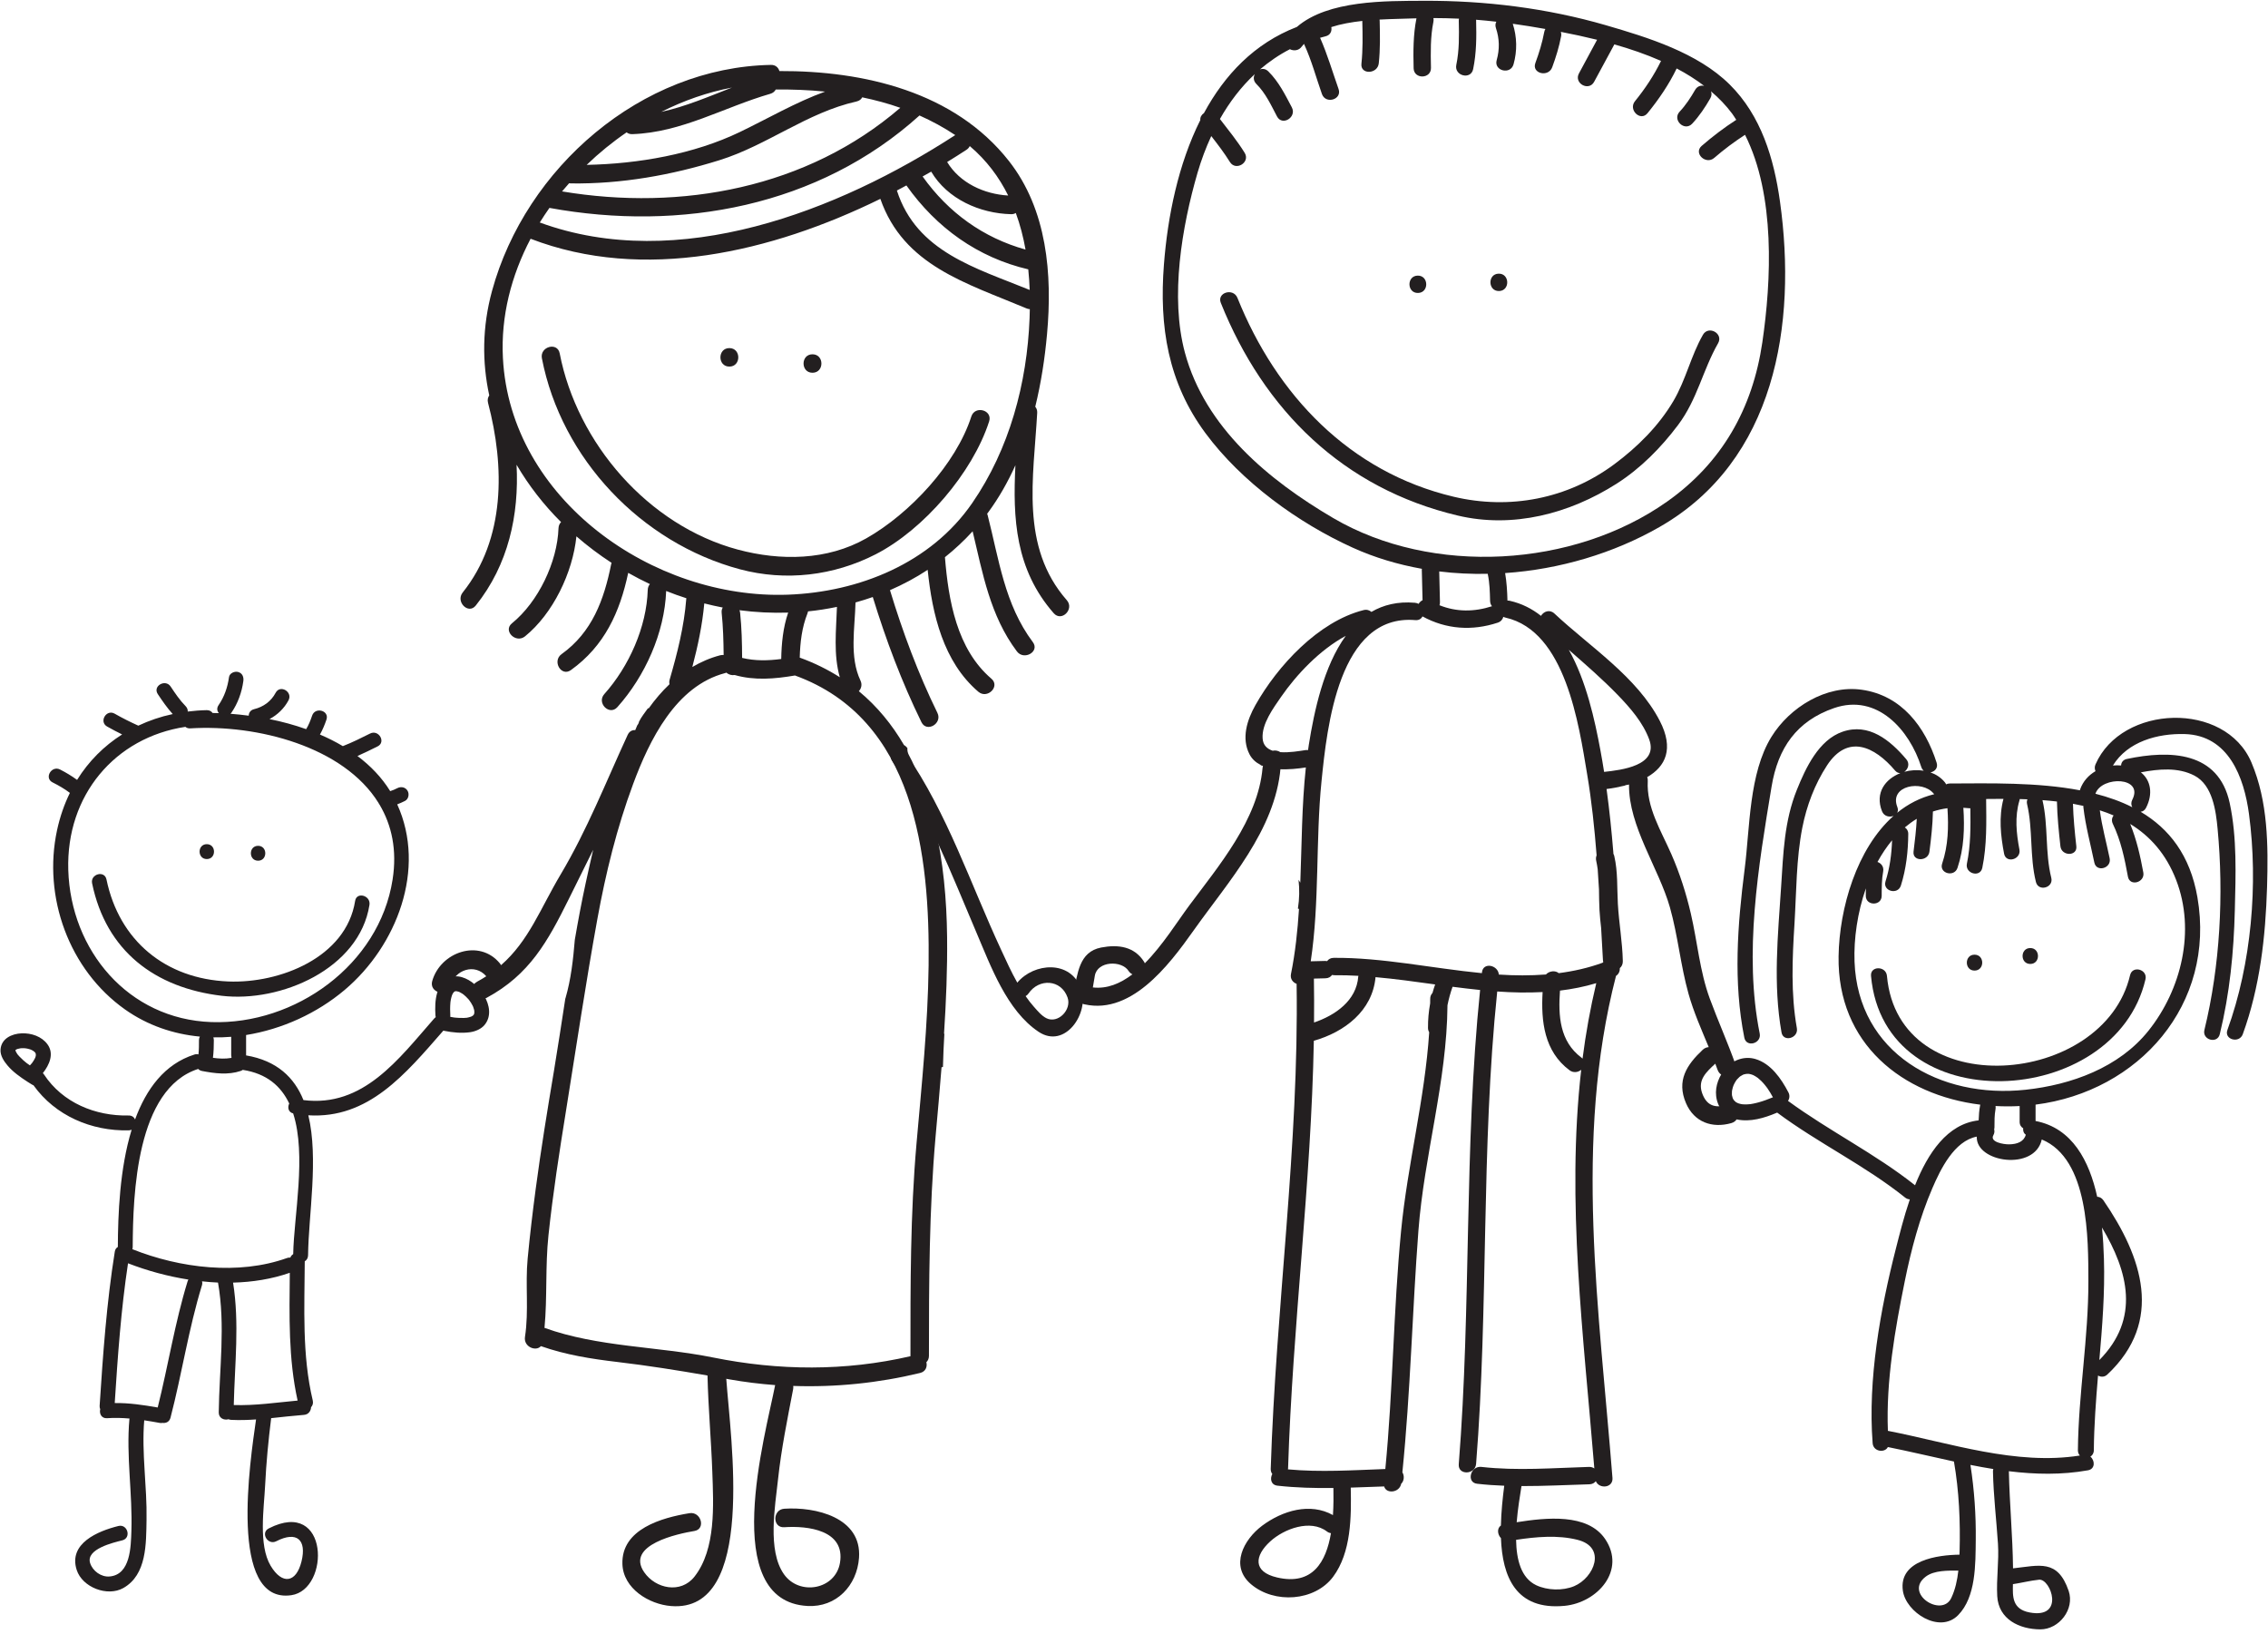
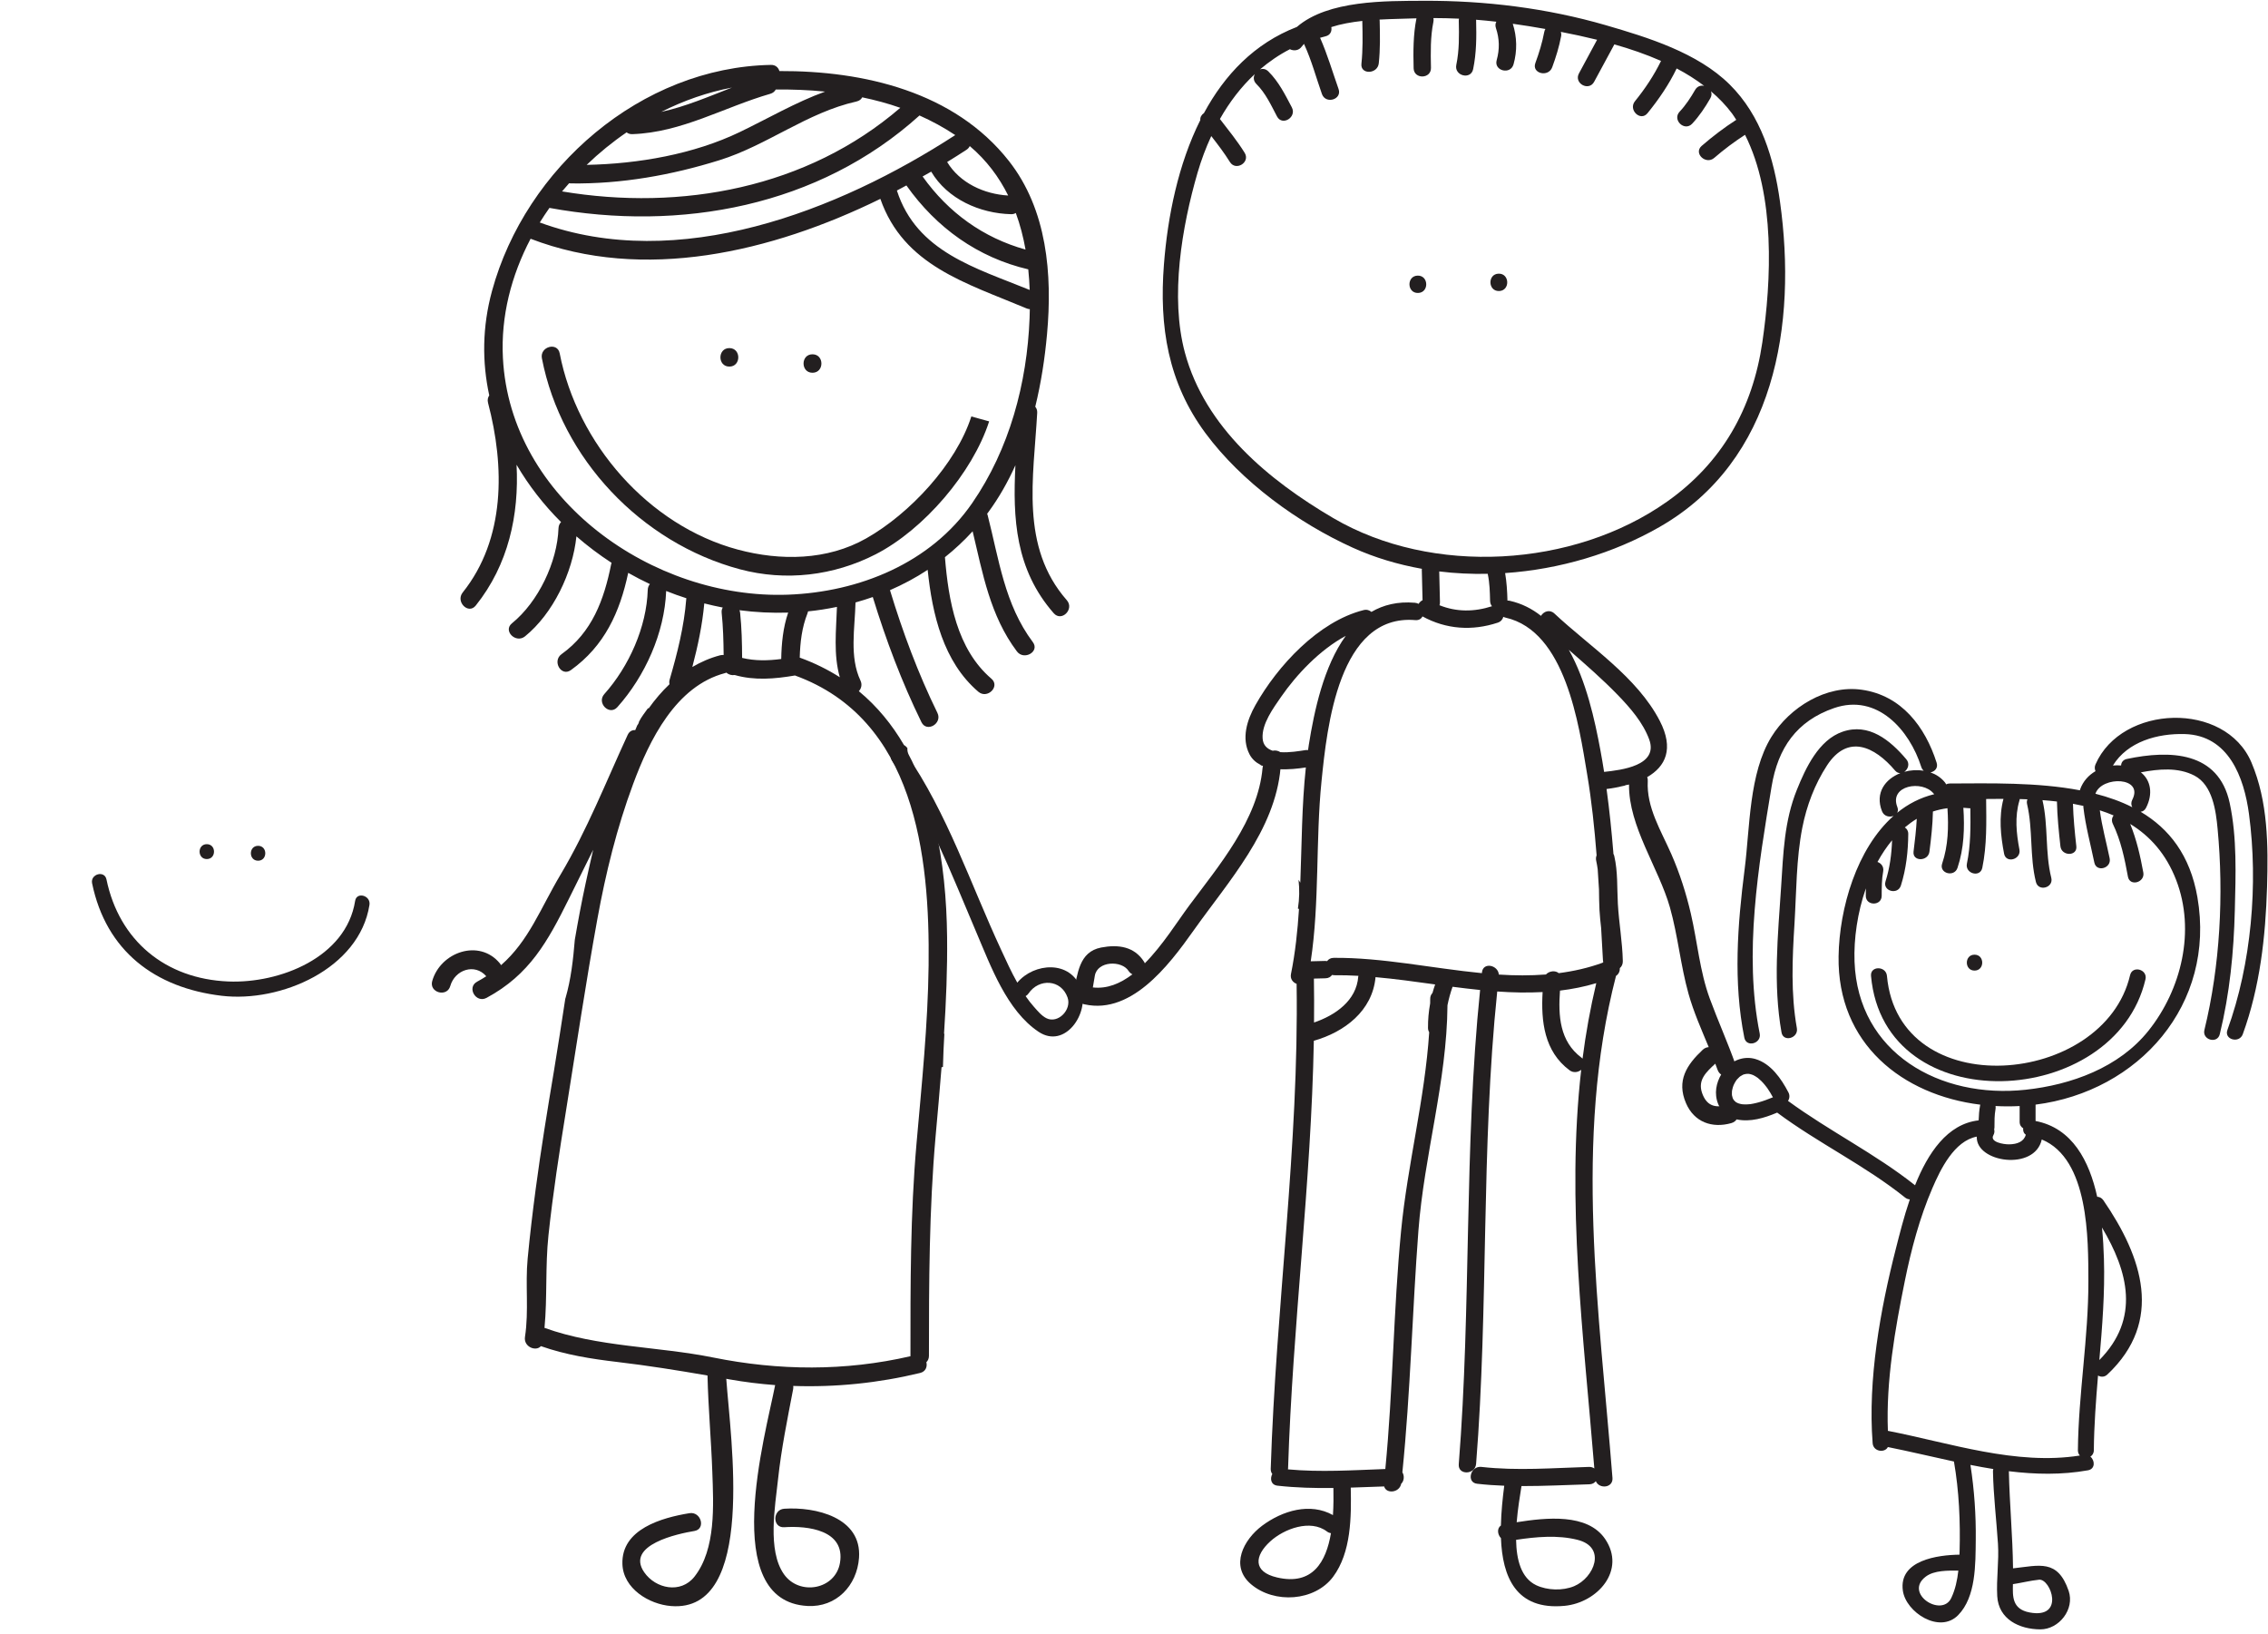
<svg xmlns="http://www.w3.org/2000/svg" height="252.0" preserveAspectRatio="xMidYMid meet" version="1.0" viewBox="37.7 73.3 349.8 252.0" width="349.8" zoomAndPan="magnify">
  <g fill="#231f20" id="change1_1">
-     <path d="M 110.812 229.691 L 110.766 229.789 L 110.754 229.805 L 110.656 229.906 L 110.637 229.926 L 110.52 230.004 L 110.359 230.086 L 110.27 230.113 C 110.09 230.176 109.902 230.219 109.719 230.254 L 109.684 230.262 L 109.648 230.262 C 109.516 230.273 109.379 230.281 109.238 230.289 C 108.98 230.297 108.715 230.293 108.453 230.277 C 108.305 230.27 108.16 230.262 108.016 230.246 L 107.781 230.223 L 107.676 230.207 C 107.496 230.184 107.316 230.148 107.145 230.117 L 107.152 229.895 C 107.117 229.246 107.109 228.602 107.164 227.953 L 107.191 227.715 L 107.234 227.465 C 107.277 227.242 107.336 227.023 107.406 226.812 L 107.445 226.715 L 107.52 226.559 L 107.641 226.367 L 107.762 226.25 L 107.852 226.191 L 107.953 226.164 L 108.109 226.164 C 108.215 226.184 108.316 226.207 108.418 226.238 L 108.535 226.281 L 108.594 226.309 C 108.723 226.375 108.848 226.445 108.973 226.523 L 109.16 226.652 L 109.188 226.672 C 109.441 226.875 109.68 227.105 109.898 227.348 L 110.059 227.527 L 110.066 227.547 C 110.164 227.68 110.262 227.816 110.348 227.957 C 110.43 228.086 110.508 228.227 110.578 228.363 L 110.672 228.559 L 110.68 228.582 C 110.73 228.719 110.773 228.855 110.812 228.996 L 110.852 229.188 C 110.863 229.301 110.859 229.414 110.855 229.531 Z M 82.922 266.711 C 82.727 266.832 82.57 267.008 82.48 267.246 C 82.328 267.227 82.16 267.246 81.977 267.309 C 74.492 269.996 65.445 268.875 58.117 265.953 C 58.148 265.844 58.168 265.738 58.168 265.609 C 58.211 257.473 58.715 241.211 68.27 238.152 C 68.406 238.301 68.59 238.414 68.844 238.465 C 70.816 238.844 72.867 239.113 74.812 238.465 C 74.941 238.422 75.043 238.363 75.141 238.297 C 78.844 238.863 81.039 240.809 82.309 243.484 C 82.02 244.062 82.152 244.82 82.914 245.012 C 84.996 251.445 83.02 260.906 82.922 266.711 Z M 73.754 289.984 C 73.906 283.66 74.645 277.387 73.648 271.105 C 76.656 271.027 79.617 270.559 82.395 269.59 C 82.332 276.195 82.164 282.809 83.602 289.297 C 80.32 289.598 77.059 290.094 73.754 289.984 Z M 66.629 270.922 C 64.668 277.297 63.641 283.902 62.023 290.363 C 59.824 289.98 57.621 289.648 55.395 289.676 C 55.859 282.469 56.363 275.27 57.445 268.125 C 60.371 269.258 63.531 270.133 66.762 270.637 C 66.711 270.723 66.664 270.812 66.629 270.922 Z M 70.598 233.281 C 71.52 233.301 72.441 233.27 73.359 233.195 L 73.359 236.016 C 73.359 236.141 73.383 236.254 73.414 236.355 L 73.367 236.453 C 72.434 236.617 71.488 236.57 70.543 236.434 C 70.656 235.535 70.68 234.629 70.68 233.719 C 70.68 233.555 70.648 233.41 70.598 233.281 Z M 48.23 207.461 C 47.887 195.941 55.438 187.035 66.293 185.395 C 66.473 185.551 66.719 185.648 67.043 185.629 C 77.359 184.992 90.703 188.438 96.086 197.137 C 96.125 197.227 96.172 197.316 96.238 197.391 C 98.117 200.551 98.965 204.383 98.25 208.953 C 96.195 222.121 83.191 231.375 70.301 230.926 C 57.469 230.48 48.605 219.863 48.23 207.461 Z M 41.293 236.816 C 41.086 236.633 40.887 236.438 40.695 236.234 L 40.473 235.984 L 40.438 235.945 L 40.43 235.938 C 40.32 235.781 40.219 235.621 40.137 235.453 L 40.086 235.293 L 40.082 235.289 L 40.082 235.246 L 40.094 235.23 L 40.312 235.102 L 40.449 235.059 C 40.574 235.02 40.699 234.996 40.832 234.973 L 41.008 234.957 C 41.16 234.953 41.316 234.953 41.469 234.957 L 41.672 234.977 L 41.957 235.027 C 42.074 235.051 42.184 235.086 42.301 235.121 L 42.469 235.176 L 42.473 235.18 L 42.727 235.309 L 42.918 235.43 L 43.09 235.59 L 43.105 235.609 L 43.141 235.652 L 43.191 235.746 L 43.223 235.883 L 43.227 236.074 L 43.191 236.238 L 43.125 236.434 L 43.125 236.438 C 43.055 236.594 42.973 236.738 42.883 236.883 L 42.727 237.109 L 42.656 237.219 C 42.547 237.352 42.43 237.477 42.316 237.605 C 42.156 237.488 41.992 237.383 41.836 237.266 L 41.805 237.242 L 41.629 237.098 C 41.516 237.004 41.402 236.906 41.293 236.816 Z M 112.395 226.898 C 111.633 225.609 110.395 224.418 108.93 223.996 C 108.172 223.773 107.34 223.836 106.645 224.23 C 105.852 224.688 105.391 225.539 105.133 226.391 C 104.801 227.508 104.789 228.734 104.859 229.895 C 104.863 229.988 104.883 230.074 104.902 230.16 L 104.684 230.355 C 99.152 236.676 93.719 244.109 84.504 242.957 C 83.09 239.477 80.438 236.879 75.648 236.062 L 75.656 236.016 L 75.656 232.953 L 75.652 232.922 C 81.219 232.027 86.59 229.566 90.84 225.984 C 98.91 219.184 103.492 207.289 98.965 197.348 C 99.363 197.195 99.758 197.023 100.152 196.824 C 100.711 196.547 100.863 195.766 100.562 195.254 C 100.23 194.688 99.555 194.562 98.992 194.844 C 98.629 195.027 98.266 195.191 97.883 195.309 C 96.574 193.191 94.84 191.395 92.832 189.891 C 93.883 189.426 94.914 188.922 95.945 188.406 C 97.27 187.742 96.105 185.762 94.781 186.426 C 93.402 187.117 92.023 187.805 90.578 188.367 C 89.457 187.699 88.273 187.105 87.047 186.582 C 87.453 185.855 87.777 185.094 88.051 184.277 C 88.527 182.871 86.309 182.27 85.84 183.664 C 85.594 184.383 85.32 185.102 84.922 185.75 C 83.086 185.098 81.18 184.582 79.266 184.199 C 80.496 183.543 81.531 182.555 82.199 181.301 C 82.887 179.988 80.906 178.832 80.215 180.137 C 79.512 181.465 78.336 182.316 76.883 182.672 C 76.32 182.809 76.074 183.23 76.062 183.672 C 75.117 183.551 74.18 183.449 73.254 183.379 L 73.395 183.211 C 74.387 181.766 74.992 180.078 75.23 178.344 C 75.32 177.727 75.094 177.113 74.43 176.934 C 73.887 176.781 73.102 177.109 73.02 177.734 C 72.801 179.293 72.305 180.746 71.41 182.051 C 71.094 182.512 71.18 182.965 71.457 183.277 C 71.133 183.27 70.812 183.262 70.492 183.258 C 70.309 183 70.016 182.816 69.594 182.82 C 68.594 182.836 67.617 182.922 66.656 183.035 C 66.672 182.754 66.582 182.461 66.328 182.203 C 65.43 181.289 64.727 180.242 64.02 179.18 C 63.203 177.957 61.211 179.105 62.035 180.34 C 62.746 181.406 63.477 182.469 64.34 183.422 C 62.465 183.82 60.695 184.426 59.031 185.211 C 57.785 184.645 56.566 184.039 55.379 183.359 C 54.09 182.633 52.93 184.613 54.219 185.344 C 54.977 185.773 55.754 186.18 56.535 186.566 C 53.742 188.336 51.379 190.695 49.59 193.574 C 48.758 192.973 47.887 192.441 46.961 191.973 C 45.645 191.309 44.477 193.285 45.801 193.957 C 46.73 194.426 47.648 194.945 48.48 195.582 C 47.617 197.332 46.953 199.246 46.504 201.309 C 44.273 211.625 48.344 222.867 56.984 228.98 C 60.477 231.449 64.449 232.781 68.527 233.164 C 68.441 233.32 68.387 233.504 68.387 233.719 C 68.387 234.445 68.391 235.188 68.309 235.91 C 68.129 235.859 67.918 235.855 67.688 235.93 C 63.066 237.395 60.254 241.266 58.531 245.945 C 58.379 245.59 58.047 245.32 57.531 245.332 C 52.418 245.438 47.363 243.375 44.488 239.008 L 44.312 238.793 C 45.316 237.531 46.082 235.809 45.031 234.367 C 44.133 233.125 42.531 232.605 41.039 232.66 C 39.52 232.719 37.883 233.469 37.781 235.184 C 37.73 236.098 38.289 236.938 38.848 237.605 C 39.699 238.625 40.844 239.418 41.949 240.137 C 42.184 240.285 42.422 240.434 42.664 240.582 L 42.867 240.676 C 46.23 245.371 51.789 247.75 57.531 247.625 C 57.711 247.621 57.867 247.586 58.004 247.523 C 56.152 253.574 55.898 260.637 55.875 265.609 C 55.645 265.734 55.465 265.965 55.406 266.324 C 54.145 274.203 53.582 282.152 53.066 290.105 C 53.055 290.305 53.09 290.48 53.156 290.625 C 52.988 291.301 53.34 292.078 54.219 292.016 C 55.379 291.934 56.531 291.969 57.676 292.066 L 57.66 292.145 C 57.141 297.844 58.156 303.672 57.965 309.398 C 57.883 311.812 57.844 316.148 54.602 316.426 C 53.293 316.539 51.988 315.57 51.602 314.363 C 50.902 312.176 55.238 311.188 56.562 310.852 C 57.996 310.496 57.391 308.281 55.953 308.641 C 52.805 309.426 48.219 311.32 49.527 315.41 C 50.391 318.105 54.262 319.594 56.719 318.207 C 60.355 316.16 60.234 311.34 60.301 307.68 C 60.398 302.59 59.52 297.414 59.945 292.34 C 60.738 292.457 61.531 292.598 62.332 292.742 C 62.488 292.77 62.637 292.766 62.773 292.738 C 63.281 292.812 63.832 292.586 63.996 291.938 C 65.762 285.168 66.785 278.227 68.844 271.531 C 68.914 271.301 68.91 271.09 68.859 270.906 C 69.68 270.996 70.504 271.062 71.324 271.098 C 72.492 277.738 71.52 284.426 71.438 291.125 C 71.426 292.023 72.273 292.375 72.945 292.176 C 73.066 292.23 73.195 292.266 73.352 292.27 C 74.637 292.336 75.914 292.297 77.191 292.207 C 76.297 298.492 72.875 320.723 82.629 319.312 C 88.656 318.445 88.5 304.227 79.152 309.012 C 77.832 309.688 78.992 311.664 80.309 310.992 C 83.488 309.363 85.023 310.77 84.203 314.102 C 83.375 317.457 81.199 317.715 79.445 314.777 C 77.531 311.582 78.422 305.859 78.594 302.336 C 78.762 298.887 79.094 295.438 79.523 292.008 C 81.207 291.836 82.887 291.633 84.578 291.504 C 85.289 291.453 85.656 290.883 85.676 290.32 C 85.91 290.07 86.039 289.719 85.938 289.289 C 84.266 282.238 84.668 275.008 84.703 267.82 C 84.996 267.645 85.211 267.332 85.215 266.887 C 85.281 260.738 86.859 251.965 85.254 245.301 C 94.539 245.871 100.203 238.969 106.086 232.238 L 106.211 232.277 C 107.547 232.539 108.879 232.676 110.227 232.484 C 111.031 232.363 111.906 232.004 112.438 231.363 C 113.535 230.035 113.207 228.281 112.395 226.898" fill="inherit" />
    <path d="M 92.473 212.238 C 91.094 220.977 80.828 224.988 72.91 224.664 C 63.227 224.27 56.078 218.379 54.121 208.922 C 53.82 207.477 51.605 208.09 51.906 209.531 C 54.062 219.957 61.586 225.648 71.902 226.871 C 80.969 227.945 93.129 222.727 94.684 212.852 C 94.914 211.398 92.699 210.777 92.473 212.238" fill="inherit" />
    <path d="M 77.508 203.742 C 76.023 203.742 76.023 206.039 77.508 206.039 C 78.984 206.039 78.984 203.742 77.508 203.742" fill="inherit" />
    <path d="M 69.594 203.488 C 68.113 203.488 68.113 205.785 69.594 205.785 C 71.078 205.785 71.078 203.488 69.594 203.488" fill="inherit" />
    <path d="M 366.566 196.645 C 366.352 197.062 366.391 197.465 366.566 197.789 C 364.809 196.898 362.895 196.227 360.887 195.711 L 360.895 195.68 C 361.871 192.934 368.406 193.07 366.566 196.645 Z M 373.336 209.016 C 376.344 216.82 374.16 225.879 369.066 232.258 C 364.52 237.949 357.168 240.598 350.129 241.359 C 336.898 242.801 324.254 235.695 323.73 221.609 C 323.602 218.09 324.176 214.043 325.48 210.301 C 325.469 210.684 325.465 211.066 325.465 211.453 C 325.465 213.039 327.918 213.039 327.918 211.453 C 327.922 210.191 327.918 208.934 328.148 207.688 C 328.285 206.953 327.82 206.422 327.27 206.23 C 327.93 205.027 328.676 203.898 329.52 202.887 C 329.445 205.043 329.172 207.137 328.512 209.219 C 328.027 210.73 330.398 211.375 330.879 209.871 C 331.699 207.277 331.992 204.613 332.016 201.906 C 332.02 201.43 331.797 201.102 331.488 200.906 C 332.07 200.422 332.676 199.965 333.328 199.578 C 333.238 201.27 333.043 202.949 332.832 204.629 C 332.637 206.203 335.098 206.184 335.285 204.629 C 335.547 202.578 335.777 200.523 335.82 198.449 C 336.535 198.219 337.281 198.047 338.062 197.941 C 338.25 200.844 338.184 203.695 337.242 206.488 C 336.738 207.996 339.109 208.637 339.609 207.145 C 340.621 204.129 340.719 201.012 340.516 197.875 C 340.812 197.891 341.117 197.91 341.43 197.949 L 341.594 197.949 C 341.633 200.809 341.648 203.672 341.062 206.488 C 340.742 208.035 343.109 208.691 343.434 207.145 C 344.16 203.633 344.062 200.082 344.027 196.52 C 344.918 196.508 345.801 196.496 346.699 196.5 C 345.965 199.281 346.258 202.156 346.797 204.961 C 347.094 206.516 349.461 205.852 349.16 204.309 C 348.688 201.805 348.422 199.246 349.16 196.77 L 349.211 196.531 C 349.605 196.539 349.996 196.555 350.395 196.57 C 350.305 196.785 350.277 197.035 350.344 197.316 C 351.27 201.273 350.719 205.375 351.707 209.324 C 352.094 210.859 354.461 210.211 354.074 208.672 C 353.094 204.746 353.637 200.645 352.715 196.695 C 353.469 196.75 354.211 196.824 354.949 196.91 C 354.996 199.223 355.23 201.512 355.484 203.812 C 355.656 205.367 358.113 205.387 357.938 203.812 C 357.695 201.633 357.48 199.453 357.418 197.258 C 357.961 197.355 358.496 197.465 359.027 197.586 L 359.027 197.812 C 359.359 200.695 360.129 203.484 360.715 206.32 C 361.031 207.875 363.398 207.215 363.078 205.668 C 362.57 203.203 361.891 200.762 361.559 198.266 C 362.281 198.496 362.984 198.758 363.68 199.055 C 363.43 199.398 363.336 199.859 363.562 200.34 C 364.809 202.926 365.387 205.703 365.898 208.504 C 366.184 210.062 368.551 209.402 368.27 207.855 C 367.797 205.277 367.227 202.777 366.246 200.371 C 369.293 202.234 371.781 204.98 373.336 209.016 Z M 345.266 247.469 C 345.289 247.367 345.312 247.262 345.312 247.137 C 345.312 246.223 345.305 245.297 345.469 244.395 C 345.504 244.219 345.5 244.039 345.477 243.871 C 346.703 243.938 347.945 243.941 349.195 243.875 L 349.195 246.32 C 349.195 246.797 349.434 247.121 349.742 247.305 C 349.695 247.688 349.812 248.074 350.145 248.293 C 349.867 249.348 348.844 249.77 347.559 249.781 C 346.75 249.793 344.539 249.441 345.145 248.371 C 345.32 248.051 345.34 247.746 345.266 247.469 Z M 352.609 249.031 C 359.895 252.043 359.781 264.383 359.797 270.895 C 359.812 279.621 358.262 288.254 358.18 296.957 C 358.18 297.309 358.301 297.578 358.484 297.773 C 348.609 299.328 338.508 295.844 328.875 293.965 C 328.574 286.273 329.98 278.273 331.492 270.824 C 332.48 265.965 333.77 261.105 335.734 256.543 C 336.984 253.645 339.098 249.254 342.586 248.59 C 342.395 252.582 351.523 253.949 352.609 249.031 Z M 361.488 283.047 C 361.938 277.859 362.355 272.672 362.195 267.438 C 362.152 265.965 362.066 264.316 361.895 262.609 C 365.938 269.395 367.816 276.645 361.488 283.047 Z M 335.922 195.676 L 336.027 195.781 C 333.871 196.301 331.969 197.297 330.305 198.648 C 330.438 198.41 330.469 198.105 330.332 197.758 C 329.023 194.426 334.172 193.535 335.922 195.676 Z M 348.16 317.605 L 348.16 317.602 C 349.516 317.41 350.828 317.059 352.191 316.922 C 354.008 316.746 356.234 323.008 350.73 321.973 C 348.008 321.461 348.121 319.477 348.16 317.605 Z M 338.648 319.746 C 337.188 322.824 331.266 319.031 334.727 316.438 C 336.035 315.457 338.137 315.52 339.742 315.516 C 339.578 316.984 339.27 318.434 338.648 319.746 Z M 311.145 242.535 L 311.051 242.559 C 310.367 242.844 309.668 243.102 308.949 243.301 C 308.664 243.383 308.371 243.449 308.074 243.508 C 307.949 243.531 307.824 243.559 307.695 243.574 L 307.484 243.594 C 307.25 243.617 307.02 243.625 306.781 243.621 C 306.676 243.621 306.57 243.609 306.461 243.602 L 306.379 243.594 C 306.195 243.566 306.02 243.523 305.852 243.469 L 305.75 243.43 L 305.605 243.363 L 305.402 243.246 L 305.398 243.242 C 305.301 243.156 305.211 243.066 305.125 242.973 L 305.027 242.82 L 304.949 242.664 L 304.945 242.664 C 304.898 242.527 304.863 242.391 304.836 242.254 L 304.832 242.23 L 304.816 242.074 C 304.812 241.926 304.812 241.777 304.824 241.629 L 304.836 241.52 L 304.852 241.43 C 304.879 241.277 304.914 241.125 304.961 240.98 C 304.98 240.906 305.051 240.73 305.086 240.633 C 305.199 240.379 305.34 240.137 305.496 239.906 L 305.527 239.863 L 305.613 239.758 C 305.727 239.629 305.844 239.512 305.969 239.402 L 306.055 239.328 L 306.109 239.289 C 306.242 239.199 306.383 239.117 306.523 239.047 L 306.691 238.988 C 306.766 238.969 306.922 238.938 307.023 238.918 C 307.137 238.91 307.246 238.902 307.359 238.906 L 307.441 238.914 L 307.605 238.945 C 307.766 238.98 307.918 239.031 308.07 239.09 L 308.121 239.113 C 308.227 239.168 308.328 239.219 308.43 239.281 C 308.52 239.332 308.605 239.395 308.691 239.453 L 308.809 239.531 C 308.992 239.684 309.176 239.848 309.348 240.012 C 309.543 240.203 309.723 240.406 309.895 240.617 L 310.078 240.848 C 310.156 240.949 310.23 241.051 310.305 241.148 C 310.613 241.594 310.891 242.059 311.145 242.531 Z M 384.949 190.895 C 380.91 181.375 364.926 181.945 360.895 191.184 C 360.73 191.562 360.762 191.926 360.895 192.23 C 359.828 192.852 358.973 193.785 358.527 195.027 L 358.492 195.18 C 351.914 193.93 344.617 194.105 338.43 194.129 C 338.199 194.129 338.012 194.18 337.852 194.262 C 337.805 194.152 337.742 194.043 337.656 193.941 C 337.062 193.211 336.285 192.715 335.438 192.418 C 336.09 192.305 336.652 191.746 336.395 190.934 C 334.621 185.359 330.957 180.547 324.867 179.676 C 319.344 178.883 313.727 182.387 310.914 186.934 C 307.43 192.582 307.602 200.949 306.785 207.305 C 305.68 215.957 305.008 224.723 306.734 233.34 C 307.051 234.895 309.414 234.234 309.105 232.688 C 306.625 220.348 308.906 206.867 310.938 194.594 C 311.914 188.684 314.777 184.5 320.57 182.5 C 327.234 180.203 332.211 185.871 334.027 191.59 C 334.105 191.836 334.242 192.023 334.402 192.16 C 333.41 192 332.367 192.059 331.402 192.332 C 331.977 191.949 332.301 191.078 331.715 190.395 C 329.215 187.441 325.938 184.754 321.887 186.145 C 318.199 187.41 316.184 191.762 314.848 195.074 C 312.879 199.934 312.742 204.918 312.406 210.066 C 311.914 217.555 311.145 225.074 312.469 232.523 C 312.742 234.078 315.109 233.414 314.836 231.871 C 313.887 226.535 314.133 221.129 314.469 215.75 C 314.77 210.855 314.73 205.762 315.676 200.945 C 316.344 197.551 317.594 194.242 319.488 191.34 C 322.664 186.477 326.801 188.379 329.977 192.129 C 330.227 192.422 330.516 192.539 330.797 192.535 C 328.48 193.438 326.848 195.566 327.965 198.406 C 328.277 199.211 329.141 199.379 329.754 199.121 C 324.066 204.16 321.383 213.363 321.27 220.777 C 321.055 234.289 331.141 242.184 343.129 243.664 L 343.102 243.742 C 342.957 244.52 342.895 245.297 342.871 246.082 C 338.027 246.625 335.039 251.152 333.062 256.094 C 326.895 251.203 319.805 247.719 313.469 243.078 C 313.73 242.699 313.758 242.188 313.527 241.758 C 312.426 239.652 310.832 237.324 308.426 236.617 C 306.77 236.133 305.008 236.75 303.879 238.02 C 302.863 239.164 302.207 240.781 302.387 242.328 C 302.59 244.141 303.77 245.559 305.594 245.941 C 307.652 246.375 309.812 245.719 311.703 244.926 L 311.793 244.883 C 318.137 249.605 325.34 253.027 331.523 257.984 C 331.758 258.172 332.012 258.254 332.258 258.27 C 331.32 261.016 330.656 263.727 330.121 265.812 C 327.695 275.281 325.766 286.043 326.523 295.867 C 326.625 297.199 328.41 297.402 328.871 296.465 C 332.234 297.137 335.641 297.961 339.062 298.695 C 339.855 303.246 340.062 307.973 339.934 312.574 C 339.93 312.734 339.922 312.898 339.914 313.062 C 336.602 313.105 330.516 313.895 331.184 318.621 C 331.656 321.957 336.832 325.309 339.703 322.395 C 342.484 319.566 342.379 314.496 342.426 310.828 C 342.473 306.977 342.203 303.047 341.605 299.219 C 342.777 299.449 343.953 299.668 345.137 299.855 C 345.102 299.969 345.078 300.094 345.082 300.234 C 345.156 303.961 345.609 307.66 345.852 311.379 C 346.027 314.082 345.59 316.758 345.738 319.453 C 345.938 323.035 349.16 324.566 352.379 324.582 C 355.285 324.59 357.719 321.465 356.754 318.645 C 355.055 313.691 352.223 314.734 348.176 315.172 C 348.121 310.172 347.641 305.25 347.535 300.234 L 347.531 300.191 C 351.598 300.688 355.672 300.777 359.734 300.051 C 360.875 299.848 360.824 298.531 360.105 297.941 C 360.41 297.754 360.633 297.426 360.637 296.957 C 360.672 293.102 360.965 289.27 361.285 285.438 C 361.715 285.684 362.27 285.707 362.73 285.273 C 371.453 277.062 368.137 267.18 362.105 258.402 C 361.855 258.039 361.508 257.879 361.156 257.863 C 359.941 252.359 357.336 247.27 351.652 246.18 L 351.652 243.656 C 367.562 241.637 379.48 228.223 376.613 211.672 C 375.488 205.176 372.23 201.078 367.855 198.492 C 368.184 198.453 368.488 198.273 368.688 197.887 C 369.785 195.758 369.449 193.645 367.895 192.41 C 370.652 191.887 373.617 191.598 376.152 192.914 C 378.961 194.379 379.465 198.348 379.727 201.117 C 380.688 211.273 380.113 222.242 377.691 232.145 C 377.316 233.684 379.688 234.336 380.062 232.797 C 381.598 226.512 382.223 220.152 382.383 213.691 C 382.516 208.246 382.742 202.484 381.59 197.129 C 379.867 189.164 372.379 188.941 365.727 190.348 C 365.133 190.473 364.863 190.895 364.844 191.352 C 364.422 191.316 364 191.316 363.582 191.359 C 365.844 187.668 370.469 186.383 374.672 186.508 C 381.414 186.707 383.812 193.164 384.57 198.855 C 386.008 209.617 384.949 221.953 381.238 232.145 C 380.695 233.633 383.07 234.27 383.609 232.797 C 386.262 225.512 387.121 217.785 387.355 210.078 C 387.539 203.625 387.508 196.926 384.949 190.895" fill="inherit" />
    <path d="M 366.23 223.684 C 362.215 240.891 330.496 243.629 328.73 223.805 C 328.59 222.242 326.137 222.227 326.273 223.805 C 328.281 246.324 363.918 244.398 368.602 224.332 C 368.961 222.797 366.594 222.141 366.23 223.684" fill="inherit" />
-     <path d="M 350.836 219.508 C 349.254 219.508 349.254 221.961 350.836 221.961 C 352.418 221.961 352.418 219.508 350.836 219.508" fill="inherit" />
    <path d="M 342.238 220.531 C 340.656 220.531 340.656 222.984 342.238 222.984 C 343.82 222.984 343.82 220.531 342.238 220.531" fill="inherit" />
    <path d="M 196.496 122.352 C 196.109 132.406 193.395 142.551 187.648 150.883 C 181.262 160.156 170.184 164.609 159.23 165.012 C 138.41 165.781 116.387 150.281 115.266 128.504 C 114.93 122.07 116.555 115.797 119.535 110.121 C 136.977 116.828 156.68 112.203 173.48 103.969 C 177.082 114.277 186.734 116.949 196.004 120.855 C 196.18 120.934 196.355 120.969 196.531 120.98 C 196.523 121.434 196.516 121.895 196.496 122.352 Z M 167.227 177.746 C 165.371 176.562 163.316 175.539 161.047 174.719 C 161.105 172.387 161.375 170.059 162.246 167.879 C 162.285 167.777 162.312 167.684 162.328 167.586 C 163.832 167.438 165.316 167.199 166.785 166.895 C 166.664 170.539 166.227 174.254 167.227 177.746 Z M 151.746 167.406 C 154.25 167.738 156.766 167.855 159.262 167.777 C 158.477 170.059 158.234 172.523 158.191 174.93 C 156.152 175.195 154.16 175.242 152.16 174.762 C 152.148 172.441 152.094 170.129 151.852 167.816 C 151.84 167.664 151.797 167.535 151.746 167.406 Z M 149.309 174.316 C 149.145 174.305 148.973 174.309 148.781 174.355 C 147.227 174.762 145.805 175.383 144.48 176.164 C 145.332 172.941 146.02 169.672 146.324 166.359 C 147.27 166.598 148.223 166.812 149.176 166.996 C 149.035 167.207 148.969 167.48 149.004 167.816 C 149.23 169.98 149.289 172.148 149.309 174.316 Z M 180.922 222.215 C 180.809 231.391 179.859 240.535 179.055 249.668 C 178.094 260.59 178.121 271.43 178.121 282.398 L 178.133 282.453 C 168.035 284.785 157.828 284.699 147.684 282.652 C 139.105 280.926 129.938 281.059 121.68 278.086 C 122.125 273.352 121.785 268.582 122.289 263.832 C 122.973 257.383 123.969 250.961 125.004 244.559 C 126.59 234.715 128.051 224.828 129.836 215.016 C 131.121 207.949 132.844 200.949 135.348 194.215 C 137.855 187.441 141.945 179.082 149.539 177.102 L 149.738 177.031 C 150.074 177.348 150.555 177.477 151.012 177.402 C 154.07 178.273 157.172 178.008 160.312 177.473 C 178.789 184.18 181.133 205.09 180.922 222.215 Z M 122.441 105.363 C 142.664 109.062 163.973 105.145 179.516 91.109 C 181.414 91.961 183.262 92.953 185.031 94.133 C 166.93 105.883 142.316 115.441 120.953 107.613 C 121.426 106.852 121.922 106.102 122.441 105.363 Z M 125.477 101.559 C 125.562 101.57 125.645 101.586 125.738 101.586 C 133.516 101.695 141.258 100.316 148.668 98.004 C 156.039 95.707 162.18 90.656 169.797 88.953 C 170.238 88.855 170.527 88.613 170.684 88.309 C 172.676 88.727 174.641 89.25 176.555 89.926 C 162.203 102.289 142.809 105.895 124.387 102.82 C 124.738 102.395 125.105 101.973 125.477 101.559 Z M 134.344 93.711 C 134.566 93.891 134.855 94.004 135.234 93.988 C 142.859 93.727 149.324 89.84 156.504 87.766 C 156.918 87.648 157.188 87.402 157.348 87.105 C 159.891 87.078 162.434 87.176 164.957 87.426 C 160.402 89.082 156.184 91.555 151.812 93.66 C 144.695 97.086 136.145 98.57 128.184 98.727 C 130.094 96.887 132.16 95.203 134.344 93.711 Z M 150.594 86.805 C 146.984 88.203 143.438 89.738 139.688 90.555 C 143.172 88.797 146.848 87.52 150.594 86.805 Z M 187.27 95.828 C 189.859 98.02 191.785 100.609 193.195 103.453 C 189.48 103.238 185.738 101.523 183.781 98.285 C 184.789 97.664 185.785 97.043 186.754 96.406 C 187 96.246 187.164 96.047 187.27 95.828 Z M 193.633 106.332 C 193.93 106.344 194.172 106.27 194.371 106.148 C 195.039 107.961 195.527 109.852 195.871 111.789 C 189.367 109.973 183.977 106.105 179.996 100.516 C 180.438 100.266 180.887 100.02 181.32 99.77 C 183.816 103.996 188.828 106.215 193.633 106.332 Z M 196.512 118.016 C 188.219 114.625 179.074 112.164 176.031 102.684 C 176.527 102.426 177.012 102.164 177.496 101.898 C 182.137 108.445 188.504 113.012 196.293 114.84 C 196.398 115.891 196.473 116.953 196.512 118.016 Z M 202.234 165.859 C 195.004 157.609 197.117 146.98 197.672 136.957 C 197.691 136.559 197.566 136.254 197.371 136.027 C 198.277 132.32 198.855 128.531 199.188 124.816 C 200.023 115.625 199.211 105.637 193.301 98.121 C 184.902 87.441 170.922 84.203 157.91 84.258 C 157.754 83.727 157.324 83.293 156.602 83.309 C 136.59 83.676 118.766 99.176 113.586 118.168 C 112.066 123.73 112.047 129.168 113.16 134.285 C 112.945 134.586 112.852 134.973 112.973 135.434 C 115.547 145.219 115.676 156.402 109.062 164.676 C 107.93 166.094 109.93 168.125 111.078 166.688 C 116.117 160.387 117.773 152.707 117.371 144.973 C 119.242 148.176 121.555 151.152 124.234 153.816 C 124.012 154.043 123.855 154.355 123.84 154.762 C 123.656 159.98 120.727 166.125 116.66 169.426 C 115.23 170.582 117.262 172.586 118.676 171.438 C 122.984 167.938 126.027 161.641 126.602 156.016 C 128.305 157.496 130.121 158.863 132.027 160.102 L 131.961 160.316 C 130.859 165.812 129.023 170.809 124.309 174.184 C 122.828 175.242 124.246 177.715 125.746 176.645 C 130.941 172.922 133.301 167.711 134.59 161.645 C 135.688 162.266 136.801 162.844 137.938 163.379 C 137.746 163.598 137.617 163.891 137.605 164.258 C 137.434 170.004 134.711 176.082 130.902 180.344 C 129.684 181.707 131.691 183.73 132.918 182.355 C 137.195 177.574 140.195 170.902 140.445 164.441 C 141.477 164.852 142.512 165.23 143.562 165.562 L 143.543 165.68 C 143.215 169.914 142.16 174.055 140.98 178.121 C 140.906 178.379 140.91 178.613 140.957 178.82 C 139.777 179.941 138.703 181.199 137.727 182.574 L 137.656 182.5 C 137.176 183.184 136.641 183.828 136.258 184.59 C 136.242 184.73 136.195 184.875 136.086 185.023 L 135.98 185.172 C 135.879 185.414 135.773 185.652 135.676 185.898 C 135.219 185.863 134.77 186.07 134.508 186.633 C 131.156 193.895 128.277 201.25 124.18 208.141 C 121.027 213.438 119.281 218.383 114.98 222.145 L 114.801 221.875 C 111.617 218.012 105.633 220.129 104.363 224.594 C 103.855 226.391 106.645 227.148 107.148 225.363 C 107.863 222.844 110.938 221.809 112.699 223.859 C 112.254 224.148 111.785 224.426 111.285 224.695 C 109.645 225.578 111.105 228.07 112.742 227.191 C 119.391 223.609 122.188 218.473 125.457 211.887 C 126.711 209.367 127.953 206.859 129.188 204.355 C 128.762 206.168 128.379 207.902 128.031 209.496 C 127.402 212.391 126.859 215.305 126.355 218.227 C 126.105 221.297 125.754 224.367 124.922 227.227 L 124.891 227.297 C 124.312 231.023 123.758 234.75 123.137 238.461 C 122.121 244.52 121.129 250.586 120.32 256.68 C 119.848 260.246 119.422 263.816 119.082 267.402 C 118.695 271.445 119.289 275.441 118.668 279.488 C 118.438 281.008 120.355 281.785 121.125 280.902 C 124.957 282.25 128.898 282.871 132.941 283.348 C 137.625 283.898 142.207 284.633 146.82 285.43 C 146.934 290.391 147.387 295.336 147.562 300.289 C 147.742 305.391 148.148 312.199 144.809 316.453 C 142.703 319.129 138.816 318.324 137.055 315.77 C 134.133 311.535 142.32 309.816 144.793 309.41 C 146.602 309.109 145.836 306.367 144.031 306.664 C 139.781 307.363 133.535 309.098 133.695 314.492 C 133.812 318.301 137.812 320.715 141.191 320.984 C 154.402 322.062 150.355 295.145 149.715 285.938 C 149.879 285.969 150.039 285.996 150.199 286.027 C 152.539 286.441 154.895 286.73 157.254 286.91 C 155.73 294.695 148.535 320.23 162.242 320.973 C 166.676 321.215 169.871 317.848 170.188 313.559 C 170.648 307.281 163.426 305.656 158.656 305.977 C 156.832 306.105 156.82 308.953 158.656 308.828 C 162.316 308.578 168.09 309.281 167.254 314.309 C 166.562 318.465 160.984 319.453 158.605 316.07 C 156.023 312.395 157.254 305.574 157.699 301.438 C 158.199 296.762 159.145 292.141 160.031 287.523 C 160.062 287.355 160.062 287.191 160.039 287.039 C 166.613 287.266 173.203 286.59 179.609 285.039 C 180.484 284.828 180.746 284.059 180.578 283.379 C 180.812 283.148 180.973 282.828 180.973 282.398 C 180.973 271.078 181.004 259.906 181.992 248.629 C 182.312 245.051 182.637 241.473 182.918 237.891 L 183.133 237.848 C 183.176 236.117 183.254 234.395 183.355 232.676 L 183.297 232.777 C 183.621 227.785 183.828 222.781 183.773 217.77 C 183.711 212.051 183.184 206.172 181.879 200.605 C 181.34 199.379 180.836 198.133 180.418 196.871 C 179.617 194.453 179.191 192.07 177.922 189.828 C 177.695 189.434 177.621 189.039 177.652 188.676 L 177.609 188.621 C 177.469 188.434 177.305 188.297 177.121 188.195 C 175.297 185.066 173.008 182.254 170.164 179.895 C 170.535 179.484 170.711 178.887 170.414 178.258 C 168.68 174.594 169.559 170.137 169.648 166.211 C 170.547 165.957 171.438 165.684 172.312 165.375 C 174.34 171.988 176.773 178.461 179.82 184.68 C 180.629 186.328 183.086 184.883 182.281 183.242 C 179.297 177.148 176.938 170.805 174.965 164.316 C 176.98 163.438 178.93 162.402 180.777 161.18 C 181.484 168.047 183.188 175.363 188.59 179.98 C 189.98 181.168 192.004 179.16 190.605 177.969 C 185.27 173.41 183.98 165.891 183.441 159.23 C 184.945 158.027 186.379 156.699 187.711 155.238 C 189.27 161.746 190.402 168.254 194.539 173.758 C 195.629 175.211 198.105 173.793 196.996 172.324 C 192.641 166.52 191.773 159.562 190.02 152.719 L 189.949 152.523 L 190.109 152.32 C 191.777 150.059 193.156 147.609 194.312 145.047 C 193.891 153.234 194.289 161.113 200.223 167.875 C 201.438 169.258 203.441 167.234 202.234 165.859" fill="inherit" />
-     <path d="M 187.512 137.527 C 185.145 144.891 178.008 152.527 171.312 156.324 C 165.277 159.75 158.055 159.812 151.512 158.062 C 137.684 154.359 126.703 141.645 124.023 127.793 C 123.68 125.992 120.934 126.754 121.277 128.555 C 124.27 144.031 136.609 157.02 151.805 161.09 C 158.863 162.977 166.277 162.102 172.754 158.785 C 180.184 154.977 187.715 146.195 190.258 138.285 C 190.82 136.531 188.07 135.789 187.512 137.527" fill="inherit" />
+     <path d="M 187.512 137.527 C 185.145 144.891 178.008 152.527 171.312 156.324 C 165.277 159.75 158.055 159.812 151.512 158.062 C 137.684 154.359 126.703 141.645 124.023 127.793 C 123.68 125.992 120.934 126.754 121.277 128.555 C 124.27 144.031 136.609 157.02 151.805 161.09 C 158.863 162.977 166.277 162.102 172.754 158.785 C 180.184 154.977 187.715 146.195 190.258 138.285 " fill="inherit" />
    <path d="M 163.012 127.938 C 161.176 127.938 161.176 130.785 163.012 130.785 C 164.848 130.785 164.848 127.938 163.012 127.938" fill="inherit" />
    <path d="M 150.191 126.984 C 148.355 126.984 148.355 129.836 150.191 129.836 C 152.027 129.836 152.027 126.984 150.191 126.984" fill="inherit" />
    <path d="M 199.105 230.336 C 198.344 229.961 197.73 229.199 197.176 228.582 C 196.711 228.062 196.285 227.5 195.883 226.922 C 196.051 226.836 196.203 226.703 196.328 226.52 C 197.941 224.145 201.363 224.316 202.355 227.137 C 203.02 229.016 200.891 231.211 199.105 230.336 Z M 204.453 225.82 C 202.855 221.293 197.16 221.77 194.598 224.844 C 193.664 223.188 192.871 221.434 192.105 219.777 C 187.344 209.535 183.852 198.785 177.379 189.414 C 176.504 188.141 174.402 189.344 175.289 190.637 C 180.93 198.805 184.426 208.043 188.297 217.117 C 190.504 222.285 192.988 229.164 197.887 232.426 C 201.98 235.148 205.754 229.512 204.453 225.82" fill="inherit" />
    <path d="M 285.117 192.34 L 285.105 192.34 C 284.926 191.215 284.742 190.082 284.527 188.957 C 283.676 184.375 282.359 178.309 279.664 173.516 C 282.242 175.777 284.836 178.023 287.23 180.496 C 289.145 182.48 291.094 184.711 292.059 187.332 C 293.543 191.379 287.766 192.055 285.117 192.34 Z M 284.863 221.777 C 282.645 222.582 280.387 223.086 278.109 223.379 C 277.602 222.934 276.652 223.02 276.133 223.586 C 273.73 223.77 271.309 223.758 268.871 223.598 C 268.758 222.121 266.449 221.633 266.27 223.238 L 266.254 223.379 C 258.617 222.637 250.898 220.957 243.402 221.02 C 242.93 221.023 242.594 221.23 242.387 221.52 C 242.289 221.5 242.188 221.492 242.07 221.496 L 239.859 221.551 C 241.238 212.461 240.598 202.906 241.52 193.793 C 242.363 185.445 244.176 167.938 255.984 168.934 C 256.547 168.98 256.91 168.73 257.094 168.363 C 260.738 170.359 264.762 170.633 268.703 169.328 C 269.195 169.16 269.465 168.812 269.562 168.426 C 269.66 168.477 269.773 168.523 269.906 168.551 C 279.164 170.633 281.207 185.051 282.488 192.688 C 283.188 196.844 283.621 201.02 283.949 205.207 C 283.848 205.465 283.812 205.762 283.895 206.094 C 283.988 206.516 284.059 206.938 284.117 207.363 C 284.188 208.398 284.258 209.43 284.316 210.465 C 284.336 211.531 284.332 212.605 284.395 213.672 C 284.445 214.59 284.547 215.508 284.648 216.426 C 284.738 218.07 284.824 219.719 284.926 221.355 C 284.93 221.469 284.953 221.562 284.984 221.66 Z M 281.781 236.562 L 281.617 236.414 C 278.234 233.891 278.02 229.93 278.301 226.07 C 280.184 225.844 282.051 225.477 283.898 224.922 C 282.977 228.781 282.281 232.66 281.781 236.562 Z M 240.348 224.219 L 242.141 224.172 C 242.605 224.16 242.938 223.953 243.145 223.66 C 243.242 223.684 243.352 223.699 243.465 223.699 C 244.711 223.684 245.957 223.723 247.211 223.793 L 247.188 223.902 C 246.914 227.617 243.66 229.867 240.367 230.992 C 240.387 228.734 240.387 226.477 240.348 224.219 Z M 258.633 226.441 C 258.422 226.66 258.277 226.969 258.285 227.355 C 258.285 227.586 258.277 227.816 258.277 228.047 C 258.051 229.289 257.934 230.547 257.945 231.824 C 257.945 232.094 258.02 232.312 258.129 232.496 C 257.457 242.801 254.781 252.887 253.789 263.176 C 252.609 275.371 252.551 287.652 251.363 299.852 C 246.359 300.035 241.344 300.367 236.344 299.906 L 236.363 299.75 C 237.055 277.734 239.926 255.828 240.336 233.809 C 245.074 232.461 249.383 229.188 249.852 223.996 C 252.902 224.266 255.973 224.695 259.047 225.121 C 258.895 225.559 258.754 225.996 258.633 226.441 Z M 239.062 188.98 C 238.113 189.121 236.543 189.402 235.172 189.297 C 234.836 189.078 234.398 188.98 233.988 189.078 C 233.133 188.793 232.508 188.23 232.438 187.184 C 232.277 184.945 234.086 182.512 235.277 180.781 C 237.672 177.32 241.246 173.527 245.258 171.363 C 241.859 176.039 240.395 182.957 239.566 188.141 C 239.52 188.418 239.488 188.703 239.445 188.98 C 239.328 188.969 239.199 188.965 239.062 188.98 Z M 259.676 161.426 C 262.148 161.73 264.656 161.844 267.164 161.797 L 267.172 161.883 C 267.457 163.23 267.488 164.609 267.52 165.98 C 267.531 166.32 267.645 166.59 267.816 166.793 C 265.043 167.691 262.324 167.684 259.719 166.641 C 259.762 166.5 259.793 166.344 259.789 166.164 Z M 243.34 153.203 C 233.375 147.363 223.562 139.238 220.449 127.676 C 218.137 119.082 219.98 108.27 222.41 99.906 C 222.977 97.969 223.684 96.086 224.516 94.285 C 225.523 95.578 226.523 96.883 227.391 98.281 C 228.297 99.746 230.574 98.348 229.672 96.875 C 228.531 95.035 227.164 93.359 225.852 91.652 C 227.316 89.062 229.105 86.707 231.234 84.723 C 230.992 85.191 230.996 85.773 231.477 86.254 C 232.898 87.668 233.738 89.512 234.66 91.262 C 235.465 92.789 237.742 91.379 236.941 89.855 C 235.902 87.883 234.922 85.902 233.324 84.316 C 232.914 83.906 232.441 83.855 232.027 84.008 C 233.438 82.809 234.969 81.75 236.645 80.891 C 237.23 81.18 238.023 81.137 238.496 80.453 C 238.598 80.316 238.715 80.191 238.828 80.062 L 238.855 80.152 C 239.988 82.613 240.684 85.246 241.586 87.801 C 242.156 89.418 244.73 88.656 244.148 87.023 C 243.215 84.375 242.434 81.699 241.301 79.125 C 241.57 79.051 241.844 78.965 242.129 78.902 C 242.902 78.723 243.148 78.078 243.031 77.477 C 244.508 76.996 246.156 76.711 247.816 76.527 L 247.812 76.582 C 247.867 78.766 247.906 80.953 247.676 83.129 C 247.488 84.844 250.168 84.758 250.352 83.066 C 250.586 80.891 250.543 78.703 250.492 76.516 L 250.469 76.32 C 252.48 76.211 254.391 76.195 255.883 76.133 C 255.98 76.129 256.07 76.133 256.164 76.129 C 255.656 78.672 255.664 81.246 255.727 83.828 C 255.77 85.555 258.441 85.492 258.402 83.766 C 258.352 81.387 258.301 79.016 258.777 76.672 C 258.82 76.457 258.82 76.262 258.777 76.086 C 260.098 76.09 261.41 76.117 262.727 76.18 C 262.703 76.285 262.688 76.395 262.691 76.52 C 262.746 78.805 262.773 81.062 262.309 83.312 C 261.961 85.004 264.562 85.656 264.906 83.965 C 265.422 81.48 265.43 78.98 265.367 76.457 L 265.355 76.344 C 266.402 76.43 267.445 76.527 268.484 76.648 C 268.34 76.914 268.293 77.246 268.422 77.629 C 268.973 79.27 269.008 80.906 268.539 82.57 C 268.07 84.238 270.672 84.875 271.137 83.219 C 271.719 81.16 271.676 78.996 271.02 76.965 C 272.703 77.199 274.383 77.469 276.051 77.77 C 275.973 77.898 275.91 78.047 275.875 78.227 C 275.57 79.863 275.078 81.461 274.504 83.02 C 273.906 84.645 276.512 85.273 277.102 83.672 C 277.676 82.109 278.172 80.516 278.477 78.879 C 278.52 78.633 278.496 78.41 278.438 78.215 C 280.238 78.562 282.121 78.965 284.023 79.434 C 283.094 81.16 282.156 82.895 281.227 84.621 C 280.402 86.145 282.746 87.438 283.566 85.918 C 284.605 83.992 285.645 82.07 286.688 80.145 C 289.133 80.84 291.57 81.676 293.887 82.695 C 292.793 84.93 291.434 86.977 289.867 88.906 C 288.789 90.238 290.719 92.098 291.805 90.754 C 293.543 88.609 295.098 86.348 296.297 83.859 C 297.805 84.648 299.227 85.543 300.539 86.543 C 300.031 86.43 299.473 86.586 299.141 87.168 C 298.449 88.367 297.699 89.516 296.754 90.523 C 295.57 91.785 297.508 93.637 298.691 92.375 C 299.785 91.203 300.688 89.855 301.484 88.465 C 301.711 88.07 301.715 87.695 301.586 87.379 C 302.801 88.41 303.906 89.551 304.852 90.82 C 305.078 91.125 305.277 91.461 305.488 91.781 C 303.613 92.988 301.84 94.34 300.152 95.801 C 298.848 96.934 300.797 98.77 302.094 97.648 C 303.59 96.352 305.176 95.168 306.84 94.09 C 311.535 103.379 310.906 116.578 309.508 126.109 C 308.008 136.32 303.277 144.684 294.816 150.66 C 280.406 160.848 258.598 162.141 243.34 153.203 Z M 280.984 310.766 C 285.555 311.898 283.562 316.633 280.477 317.922 C 278.723 318.652 276.344 318.578 274.637 317.773 C 272.301 316.66 271.586 313.852 271.531 310.773 C 274.645 310.305 277.934 310.004 280.984 310.766 Z M 234.672 316.578 C 230.902 315.707 231.176 313.23 233.625 311.004 C 235.738 309.078 239.809 307.551 242.348 309.48 C 242.551 309.633 242.766 309.719 242.977 309.754 C 242.23 314.148 240.164 317.855 234.672 316.578 Z M 303.969 243.723 C 302.105 244.246 300.855 243.719 300.211 241.844 C 299.52 239.816 300.895 238.605 302.254 237.34 C 302.367 237.648 302.488 237.965 302.602 238.281 C 303.215 240.02 306.004 239.27 305.387 237.508 C 304.168 234.059 302.66 230.723 301.398 227.285 C 299.855 223.086 299.492 218.523 298.48 214.184 C 297.754 211.059 296.773 207.984 295.484 205.043 C 293.898 201.414 291.617 197.836 291.84 193.738 C 291.855 193.512 291.82 193.316 291.754 193.145 C 294.582 191.52 295.914 188.781 293.699 184.484 C 290.188 177.684 282.895 173.027 277.441 167.918 C 276.707 167.227 275.77 167.605 275.371 168.277 C 273.984 167.18 272.395 166.367 270.555 165.953 C 270.43 165.926 270.312 165.918 270.199 165.922 L 270.199 165.918 C 270.164 164.488 270.078 163.082 269.84 161.68 C 278.242 161.105 286.559 158.637 293.645 154.578 C 311.516 144.355 314.879 123.324 312.23 104.371 C 311.301 97.738 309.328 91.137 304.469 86.328 C 299.512 81.422 291.871 79.078 285.359 77.184 C 276.281 74.551 266.719 73.375 257.281 73.422 C 251.469 73.453 242.52 73.297 237.723 77.453 C 231.18 79.977 226.574 84.84 223.391 90.738 C 223.02 90.988 222.781 91.379 222.828 91.816 C 219.422 98.625 217.789 106.668 217.215 114.105 C 216.477 123.645 217.82 132.254 223.617 140.094 C 229.164 147.594 237.898 153.945 246.352 157.77 C 249.734 159.305 253.324 160.363 257.004 161.023 L 256.988 161.172 L 257.105 165.863 C 256.848 165.98 256.645 166.188 256.492 166.426 C 256.328 166.336 256.141 166.277 255.922 166.258 C 253.277 166.031 251.066 166.586 249.215 167.668 C 248.914 167.406 248.5 167.262 248.004 167.391 C 241.035 169.148 234.73 175.996 231.328 182.043 C 230.035 184.34 229.137 187.152 230.414 189.625 C 230.812 190.395 231.43 190.918 232.16 191.281 L 232.141 191.324 C 233.039 191.543 233.914 191.898 234.832 192.016 L 234.879 191.918 C 236.395 192.02 237.953 191.832 239.105 191.656 C 238.473 197.531 238.477 203.5 238.25 209.422 C 238.156 209.277 238.066 209.133 237.977 208.984 C 238.141 210.445 238.117 211.902 237.879 213.426 L 238.047 213.48 C 237.828 216.859 237.477 220.207 236.812 223.5 C 236.656 224.266 237.105 224.812 237.68 225.031 C 238.051 250.031 234.473 274.852 233.688 299.816 C 233.68 300.148 233.77 300.414 233.93 300.617 C 233.547 301.344 233.715 302.309 234.734 302.422 C 237.609 302.742 240.48 302.812 243.355 302.777 C 243.379 304.051 243.379 305.492 243.285 306.957 C 239.777 304.992 235.504 306.25 232.355 308.602 C 229.488 310.754 227.359 314.812 230.637 317.609 C 234.238 320.684 240.48 320.262 243.309 316.473 C 246.109 312.707 246.125 307.238 246.031 302.719 C 247.746 302.668 249.465 302.602 251.184 302.539 C 251.48 303.711 253.531 303.535 253.805 302.137 C 254.27 301.688 254.328 300.902 253.992 300.359 C 255.246 287.977 255.52 275.523 256.465 263.109 C 257.355 251.406 260.855 240.109 260.949 228.324 C 261.141 227.371 261.398 226.418 261.734 225.48 C 263.152 225.66 264.566 225.836 265.98 225.977 C 263.488 250.285 264.629 274.773 262.688 299.121 C 262.551 300.84 265.227 300.762 265.363 299.059 C 267.297 274.812 266.105 250.41 268.621 226.207 C 270.969 226.375 273.305 226.418 275.621 226.297 C 275.359 230.801 275.863 235.438 279.77 238.352 C 280.387 238.809 281.102 238.672 281.574 238.285 C 279.254 258.633 281.945 279.387 283.598 299.766 C 283.387 299.613 283.117 299.52 282.781 299.527 C 277.242 299.691 271.711 300.152 266.176 299.527 C 264.484 299.34 263.816 301.938 265.527 302.125 C 266.926 302.285 268.312 302.379 269.703 302.43 C 269.461 304.336 269.234 306.453 269.188 308.566 C 268.559 308.988 268.652 309.945 269.195 310.512 C 269.418 316.426 271.469 321.672 279.008 320.953 C 284.086 320.465 288.543 315.469 285.258 310.637 C 282.547 306.656 276.191 307.34 271.621 308.059 C 271.789 305.996 272.125 304.004 272.363 302.484 C 275.855 302.492 279.34 302.309 282.852 302.207 C 283.297 302.191 283.617 302 283.828 301.727 C 284.348 302.977 286.52 302.785 286.395 301.227 C 284.383 275.527 280.379 249.172 286.941 223.805 C 287.379 223.52 287.551 223.051 287.535 222.598 C 287.812 222.363 288 222.008 287.992 221.531 C 287.93 218.559 287.395 215.648 287.227 212.688 C 287.086 210.191 287.242 207.777 286.676 205.328 C 286.645 205.188 286.594 205.07 286.535 204.961 L 286.535 204.828 C 286.266 201.539 285.934 198.254 285.484 194.98 C 286.445 194.867 287.371 194.684 288.27 194.461 C 288.395 194.395 288.535 194.344 288.711 194.34 L 288.75 194.336 L 288.949 194.285 C 288.871 200.75 293.543 207.18 295.262 213.254 C 296.496 217.637 296.898 222.195 298.129 226.574 C 298.918 229.387 300.117 232.078 301.242 234.793 C 300.934 234.805 300.609 234.922 300.324 235.188 C 297.82 237.539 296.254 239.973 297.734 243.426 C 298.992 246.359 301.758 247.348 304.734 246.504 C 306.523 246 305.766 243.211 303.969 243.723" fill="inherit" />
-     <path d="M 300.348 124.934 C 298.48 128.203 297.723 131.871 295.801 135.133 C 293.527 138.992 290.25 142.238 286.68 144.891 C 279.48 150.242 270.547 151.957 261.883 149.902 C 245.836 146.098 234.555 134.188 228.555 119.242 C 227.918 117.652 225.348 118.41 225.992 120.016 C 232.648 136.602 244.914 148.633 262.531 152.809 C 271.051 154.828 279.777 152.516 287.023 147.902 C 290.738 145.535 293.898 142.328 296.527 138.824 C 299.492 134.875 300.312 130.391 302.688 126.23 C 303.547 124.727 301.199 123.438 300.348 124.934" fill="inherit" />
    <path d="M 256.348 115.805 C 254.621 115.848 254.688 118.523 256.41 118.48 C 258.137 118.441 258.07 115.766 256.348 115.805" fill="inherit" />
    <path d="M 268.84 115.504 C 267.109 115.547 267.176 118.223 268.902 118.184 C 270.629 118.141 270.562 115.465 268.84 115.504" fill="inherit" />
    <path d="M 206.254 225.582 C 206.359 224.984 206.461 224.387 206.559 223.785 C 206.949 221.469 210.711 221.387 211.762 223.035 C 211.926 223.289 212.133 223.453 212.355 223.559 C 210.496 224.977 208.461 225.832 206.254 225.582 Z M 232.426 191.75 C 231.723 199.719 225.68 206.82 221.082 213 C 219.316 215.379 217.027 219.074 214.273 221.855 L 214.16 221.633 C 212.645 219.258 210.172 218.926 207.539 219.426 C 204.066 220.094 203.93 223.543 203.277 226.289 C 203.102 227.043 203.508 227.77 204.25 228 C 211.883 230.332 217.988 222.168 221.816 216.766 C 227.164 209.227 234.355 201.355 235.203 191.75 C 235.359 189.965 232.578 189.98 232.426 191.75" fill="inherit" />
  </g>
</svg>